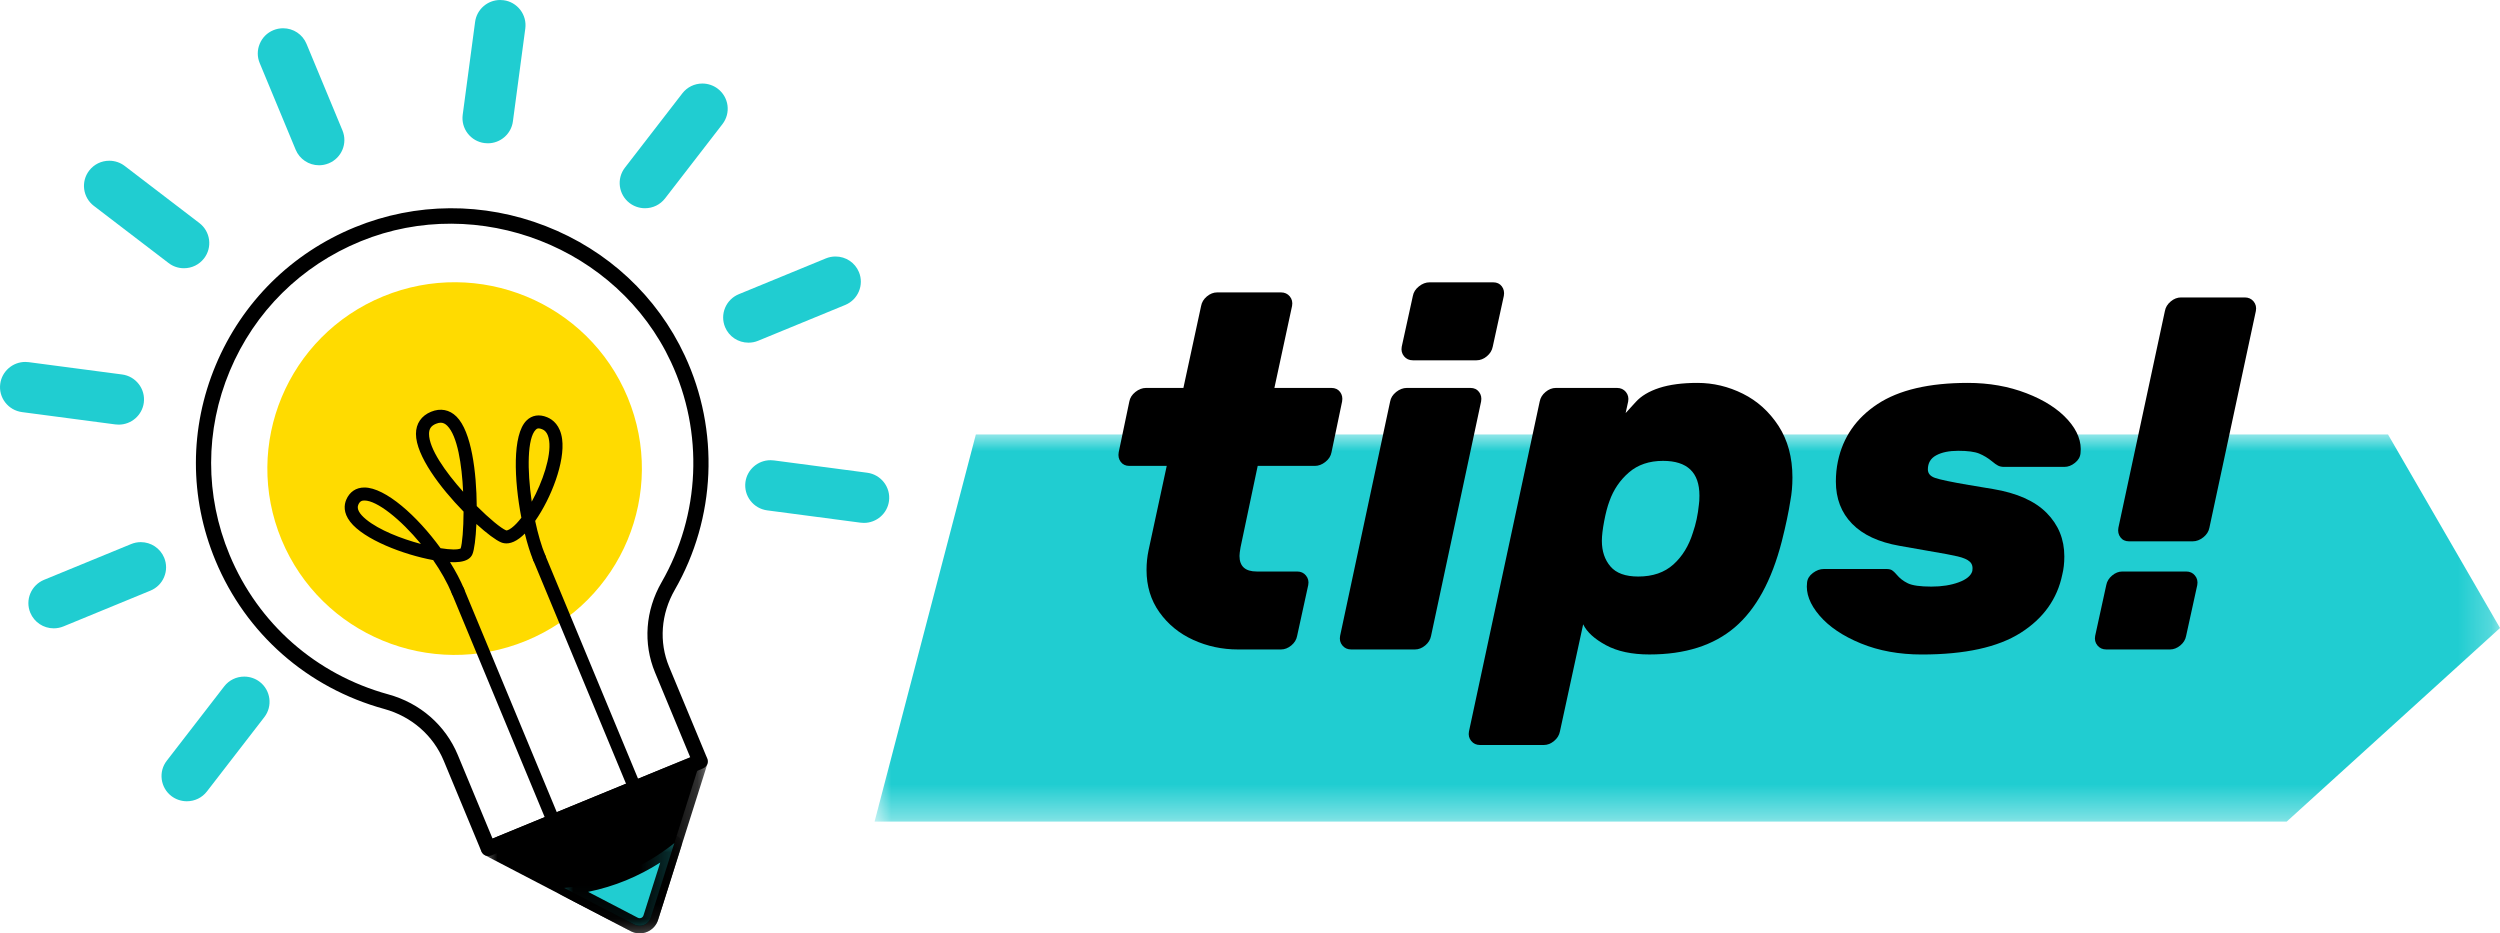
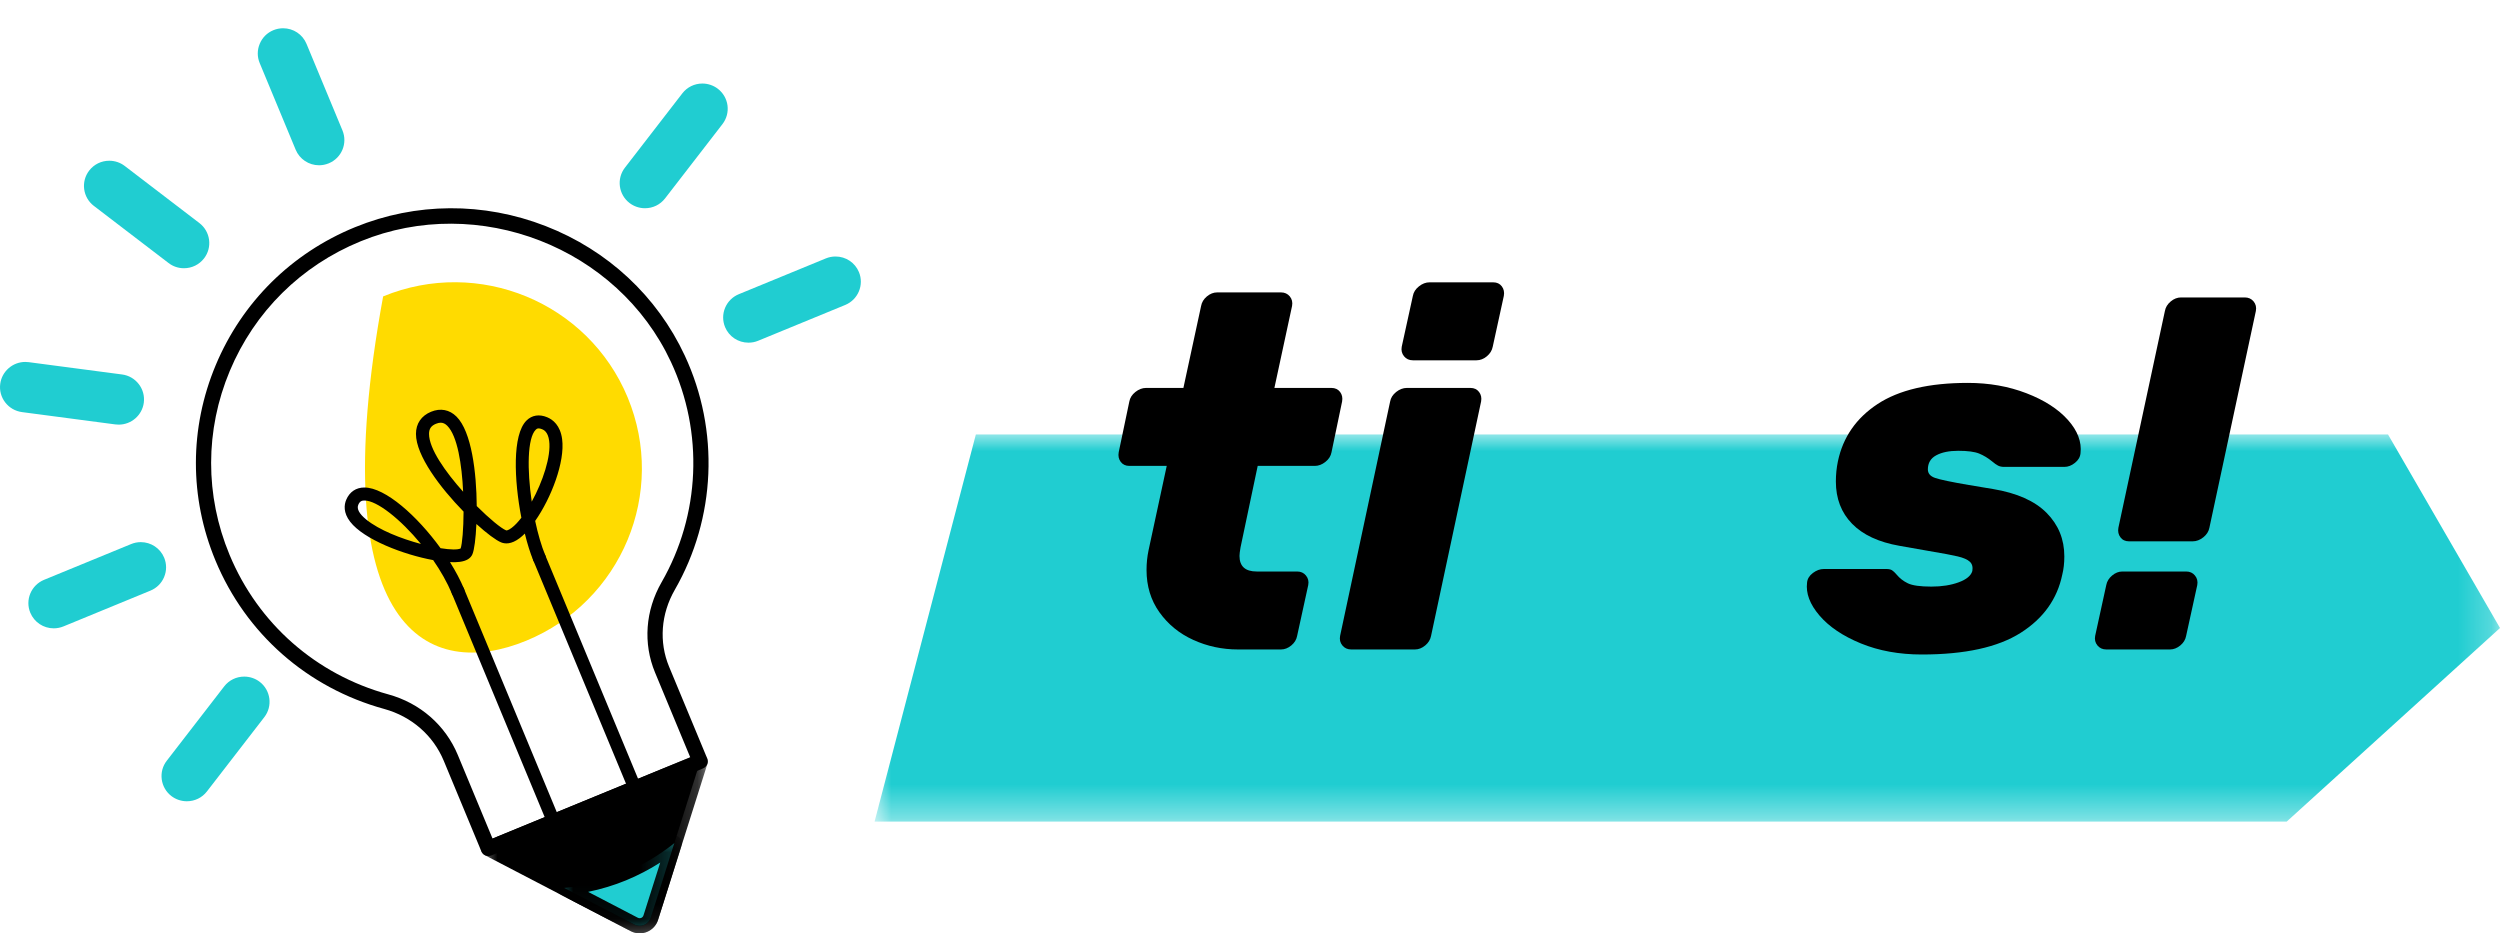
<svg xmlns="http://www.w3.org/2000/svg" xmlns:xlink="http://www.w3.org/1999/xlink" width="75px" height="28px" viewBox="0 0 75 28" version="1.1">
  <title>Group 50</title>
  <defs>
    <polygon id="path-1" points="0 0 6.81 0 6.81 5.385 0 5.385" />
    <polygon id="path-3" points="0 0 3.762 0 3.762 2.934 0 2.934" />
    <polygon id="path-5" points="0 0 48.763 0 48.763 11.615 0 11.615" />
  </defs>
  <g id="UGC-Guideline-Page---20250122" stroke="none" stroke-width="1" fill="none" fill-rule="evenodd">
    <g id="Desktop---UGC-Page---1" transform="translate(-300, -1419)">
      <g id="Group-50" transform="translate(300, 1419)">
-         <path d="M18.83,11.923 C17.645,9.07 14.361,7.713 11.494,8.892 C8.627,10.071 7.263,13.339 8.447,16.192 C9.632,19.045 12.917,20.402 15.784,19.223 C18.651,18.044 20.014,14.776 18.83,11.923" id="Fill-1" fill="#FFDB00" />
+         <path d="M18.83,11.923 C17.645,9.07 14.361,7.713 11.494,8.892 C9.632,19.045 12.917,20.402 15.784,19.223 C18.651,18.044 20.014,14.776 18.83,11.923" id="Fill-1" fill="#FFDB00" />
        <path d="M16.761,25.21 C16.786,25.21 16.812,25.205 16.836,25.195 L19.275,24.193 C19.323,24.173 19.361,24.135 19.381,24.087 C19.401,24.04 19.401,23.986 19.381,23.938 L16.359,16.66 C16.318,16.561 16.203,16.513 16.103,16.554 C16.003,16.595 15.956,16.709 15.997,16.809 L18.945,23.907 L16.868,24.761 L13.92,17.663 C13.879,17.563 13.764,17.516 13.664,17.557 C13.564,17.598 13.517,17.712 13.558,17.812 L16.58,25.09 C16.612,25.165 16.685,25.21 16.761,25.21" id="Fill-3" fill="#000000" />
        <path d="M19.651,20.175 C19.289,19.303 19.36,18.316 19.847,17.468 C21.009,15.445 21.115,12.975 20.13,10.861 C18.528,7.42 14.353,5.795 10.824,7.237 C9.033,7.968 7.638,9.35 6.894,11.127 C6.15,12.905 6.147,14.863 6.886,16.643 C7.744,18.709 9.48,20.235 11.649,20.831 C12.604,21.093 13.364,21.757 13.735,22.651 L14.776,25.157 L20.707,22.719 L19.651,20.175 Z M14.441,25.541 L13.313,22.824 C12.996,22.061 12.345,21.494 11.528,21.269 C9.222,20.636 7.376,19.013 6.464,16.816 C5.679,14.925 5.681,12.842 6.472,10.953 C7.263,9.063 8.747,7.594 10.65,6.816 C12.477,6.07 14.508,6.057 16.369,6.782 C18.231,7.506 19.714,8.887 20.544,10.669 C21.591,12.917 21.479,15.543 20.244,17.694 C19.827,18.419 19.765,19.26 20.073,20.002 L21.217,22.755 C21.24,22.811 21.24,22.874 21.217,22.929 C21.193,22.985 21.149,23.029 21.093,23.052 L14.74,25.664 C14.711,25.676 14.681,25.681 14.652,25.681 C14.563,25.681 14.478,25.629 14.441,25.541 L14.441,25.541 Z" id="Fill-5" fill="#000000" />
        <path d="M21.006,22.842 L19.523,27.529 C19.458,27.736 19.22,27.833 19.027,27.733 L14.652,25.454 L21.006,22.842 Z" id="Fill-7" fill="#000000" />
        <g id="Group-11" transform="translate(14.424, 22.615)">
          <mask id="mask-2" fill="white">
            <use xlink:href="#path-1" />
          </mask>
          <g id="Clip-10" />
          <path d="M0.767,2.864 L4.709,4.917 C4.753,4.94 4.792,4.929 4.812,4.921 C4.832,4.913 4.867,4.893 4.881,4.846 L6.217,0.623 L0.767,2.864 Z M4.498,5.32 L0.122,3.041 C0.044,3 -0.004,2.917 0,2.829 C0.004,2.741 0.059,2.663 0.141,2.629 L6.495,0.017 C6.577,-0.016 6.671,-6.52811088e-14 6.736,0.06 C6.801,0.119 6.826,0.211 6.8,0.296 L5.317,4.983 C5.266,5.146 5.145,5.276 4.986,5.342 C4.915,5.371 4.84,5.385 4.766,5.385 C4.673,5.385 4.582,5.363 4.498,5.32 L4.498,5.32 Z" id="Fill-9" fill="#000000" mask="url(#mask-2)" />
        </g>
        <path d="M18.694,26.199 C19.262,25.966 19.773,25.659 20.23,25.294 L19.523,27.529 C19.458,27.736 19.22,27.833 19.027,27.733 L16.925,26.638 C17.539,26.573 18.139,26.427 18.694,26.199" id="Fill-12" fill="#20CDD1" />
        <g id="Group-16" transform="translate(16.697, 25.067)">
          <mask id="mask-4" fill="white">
            <use xlink:href="#path-3" />
          </mask>
          <g id="Clip-15" />
          <path d="M2.085,1.343 L2.085,1.343 C1.725,1.491 1.344,1.607 0.947,1.689 L2.437,2.465 C2.48,2.488 2.519,2.478 2.539,2.47 C2.559,2.462 2.594,2.441 2.608,2.394 L3.11,0.81 C2.783,1.018 2.44,1.196 2.085,1.343 M2.225,2.868 L0.123,1.773 C0.033,1.727 -0.015,1.628 0.004,1.529 C0.023,1.431 0.104,1.356 0.204,1.346 C0.811,1.281 1.385,1.138 1.91,0.923 C2.439,0.705 2.937,0.412 3.39,0.05 C3.469,-0.013 3.579,-0.017 3.662,0.04 C3.745,0.096 3.781,0.2 3.751,0.296 L3.044,2.531 C2.993,2.694 2.872,2.825 2.713,2.89 C2.642,2.919 2.567,2.934 2.493,2.934 C2.4,2.934 2.309,2.912 2.225,2.868" id="Fill-14" fill="#000000" mask="url(#mask-4)" />
        </g>
        <path d="M13.08,12.713 C12.933,12.773 12.871,12.864 12.871,13.017 C12.87,13.459 13.359,14.153 13.894,14.752 C13.856,13.936 13.724,13.078 13.418,12.773 C13.356,12.711 13.293,12.681 13.221,12.681 C13.178,12.681 13.132,12.692 13.08,12.713 M16.072,12.892 C15.819,13.143 15.812,14.096 15.952,15.05 C16.281,14.453 16.537,13.692 16.475,13.225 C16.439,12.949 16.307,12.895 16.264,12.877 C16.221,12.859 16.187,12.852 16.161,12.852 C16.112,12.852 16.088,12.875 16.072,12.892 M10.748,15.145 C10.697,15.266 10.777,15.414 10.986,15.585 C11.373,15.901 12.036,16.161 12.628,16.319 C12.013,15.573 11.308,15.015 10.933,15.015 L10.932,15.015 C10.854,15.015 10.793,15.037 10.748,15.145 M13.558,17.812 C13.417,17.473 13.22,17.129 12.995,16.803 C12.1,16.639 10.914,16.183 10.505,15.652 C10.294,15.378 10.324,15.144 10.386,14.995 C10.486,14.757 10.68,14.625 10.932,14.625 L10.933,14.625 C11.56,14.626 12.516,15.478 13.217,16.446 C13.507,16.492 13.731,16.498 13.82,16.453 C13.867,16.307 13.905,15.873 13.907,15.348 C13.208,14.633 12.478,13.668 12.479,13.017 C12.479,12.708 12.64,12.473 12.931,12.353 C13.213,12.237 13.485,12.288 13.695,12.498 C14.147,12.948 14.295,14.174 14.302,15.182 C14.685,15.564 15.034,15.85 15.183,15.911 C15.195,15.916 15.249,15.913 15.352,15.834 C15.445,15.764 15.543,15.66 15.641,15.532 C15.422,14.397 15.366,13.042 15.795,12.616 C15.958,12.454 16.178,12.419 16.414,12.517 C16.589,12.589 16.809,12.762 16.864,13.174 C16.953,13.858 16.538,14.937 16.055,15.628 C16.137,16.014 16.241,16.375 16.359,16.66 C16.4,16.759 16.353,16.873 16.253,16.914 C16.153,16.956 16.038,16.908 15.997,16.809 C15.908,16.595 15.821,16.318 15.745,16.007 C15.693,16.059 15.641,16.105 15.59,16.144 C15.338,16.335 15.148,16.319 15.033,16.271 C14.879,16.208 14.605,16.004 14.292,15.72 C14.273,16.157 14.227,16.497 14.174,16.624 C14.121,16.752 13.992,16.83 13.79,16.856 C13.707,16.867 13.609,16.87 13.5,16.864 C13.669,17.135 13.813,17.406 13.92,17.663 C13.961,17.762 13.914,17.876 13.814,17.917 C13.789,17.927 13.764,17.932 13.739,17.932 C13.662,17.932 13.589,17.887 13.558,17.812" id="Fill-17" fill="#000000" />
        <path d="M9.572,4.958 C9.263,4.958 8.988,4.774 8.87,4.491 L7.791,1.892 C7.713,1.706 7.714,1.5 7.792,1.314 C7.869,1.127 8.015,0.982 8.203,0.905 C8.295,0.867 8.393,0.848 8.493,0.848 C8.801,0.848 9.077,1.031 9.195,1.315 L10.274,3.913 C10.434,4.299 10.249,4.741 9.862,4.9 C9.769,4.938 9.672,4.958 9.572,4.958" id="Fill-19" fill="#20CDD1" />
-         <path d="M14.635,4.299 C14.6,4.299 14.566,4.297 14.532,4.292 C14.333,4.266 14.155,4.163 14.031,4.003 C13.908,3.843 13.855,3.644 13.881,3.444 L14.253,0.657 C14.302,0.282 14.626,0 15.004,0 C15.039,0 15.075,0.003 15.11,0.007 C15.307,0.033 15.485,0.136 15.609,0.296 C15.732,0.457 15.785,0.655 15.759,0.855 L15.387,3.642 C15.338,4.017 15.014,4.299 14.635,4.299" id="Fill-21" fill="#20CDD1" />
        <path d="M19.349,6.247 C19.183,6.247 19.019,6.192 18.887,6.091 C18.555,5.836 18.492,5.361 18.747,5.031 L20.469,2.802 C20.614,2.614 20.834,2.506 21.072,2.506 C21.238,2.506 21.403,2.562 21.535,2.663 C21.695,2.786 21.798,2.964 21.825,3.164 C21.851,3.364 21.797,3.563 21.674,3.723 L19.952,5.952 C19.806,6.14 19.587,6.247 19.349,6.247" id="Fill-23" fill="#20CDD1" />
        <path d="M22.454,10.28 C22.145,10.28 21.87,10.097 21.752,9.813 C21.675,9.626 21.675,9.421 21.753,9.234 C21.831,9.048 21.977,8.903 22.164,8.826 L24.776,7.752 C24.868,7.714 24.966,7.695 25.065,7.695 C25.374,7.695 25.65,7.878 25.768,8.162 C25.928,8.547 25.743,8.99 25.356,9.149 L22.744,10.223 C22.652,10.261 22.555,10.28 22.454,10.28" id="Fill-25" fill="#20CDD1" />
-         <path d="M25.918,15.687 C25.883,15.687 25.848,15.685 25.814,15.68 L23.016,15.311 C22.815,15.284 22.637,15.182 22.513,15.021 C22.39,14.861 22.337,14.663 22.363,14.462 C22.413,14.088 22.736,13.806 23.115,13.806 C23.151,13.806 23.187,13.808 23.222,13.813 L26.017,14.182 C26.432,14.237 26.725,14.618 26.67,15.03 C26.621,15.405 26.297,15.687 25.918,15.687" id="Fill-27" fill="#20CDD1" />
        <path d="M5.605,24.038 C5.439,24.038 5.274,23.983 5.142,23.882 C4.982,23.759 4.879,23.581 4.852,23.38 C4.826,23.18 4.879,22.982 5.003,22.822 L6.725,20.593 C6.87,20.405 7.09,20.298 7.328,20.298 C7.494,20.298 7.658,20.353 7.79,20.454 C8.122,20.708 8.185,21.184 7.93,21.514 L6.208,23.743 C6.063,23.931 5.843,24.038 5.605,24.038" id="Fill-29" fill="#20CDD1" />
        <path d="M1.612,18.85 C1.303,18.85 1.027,18.666 0.909,18.382 C0.832,18.196 0.832,17.991 0.91,17.804 C0.988,17.618 1.134,17.473 1.321,17.395 L3.933,16.322 C4.026,16.284 4.123,16.264 4.223,16.264 C4.531,16.264 4.807,16.448 4.925,16.731 C5.002,16.918 5.002,17.124 4.924,17.31 C4.847,17.497 4.7,17.642 4.513,17.719 L1.902,18.793 C1.81,18.83 1.712,18.85 1.612,18.85" id="Fill-31" fill="#20CDD1" />
        <path d="M3.561,12.739 C3.526,12.739 3.49,12.736 3.456,12.732 L0.66,12.363 C0.459,12.336 0.28,12.233 0.157,12.073 C0.033,11.913 -0.02,11.714 0.007,11.514 C0.057,11.14 0.38,10.858 0.759,10.858 C0.793,10.858 0.828,10.86 0.863,10.865 L3.661,11.234 C3.862,11.26 4.04,11.363 4.164,11.524 C4.287,11.684 4.34,11.882 4.314,12.082 C4.264,12.457 3.941,12.739 3.561,12.739" id="Fill-33" fill="#20CDD1" />
        <path d="M5.518,8.047 C5.35,8.047 5.189,7.993 5.056,7.89 L2.816,6.177 C2.483,5.923 2.421,5.447 2.676,5.117 C2.821,4.929 3.041,4.822 3.279,4.822 C3.445,4.822 3.609,4.877 3.741,4.978 L5.982,6.692 C6.142,6.815 6.245,6.993 6.272,7.193 C6.298,7.393 6.245,7.592 6.121,7.752 C5.976,7.939 5.756,8.047 5.518,8.047" id="Fill-35" fill="#20CDD1" />
        <g id="Group-39" transform="translate(26.237, 13.033)">
          <mask id="mask-6" fill="white">
            <use xlink:href="#path-5" />
          </mask>
          <g id="Clip-38" />
          <polygon id="Fill-37" fill="#20CDD1" mask="url(#mask-6)" points="42.364 11.615 0 11.615 3.039 0 45.403 0 48.763 5.807" />
        </g>
        <path d="M37.185,16.677 C37.185,16.989 37.357,17.145 37.701,17.145 L38.914,17.145 C39.025,17.145 39.113,17.185 39.179,17.266 C39.245,17.346 39.268,17.442 39.247,17.552 L38.914,19.076 C38.894,19.187 38.836,19.283 38.74,19.363 C38.643,19.443 38.54,19.484 38.429,19.484 L37.14,19.484 C36.665,19.484 36.217,19.388 35.798,19.197 C35.378,19.006 35.04,18.729 34.782,18.367 C34.524,18.005 34.396,17.582 34.396,17.1 C34.396,16.899 34.416,16.703 34.456,16.511 L35.002,13.977 L33.88,13.977 C33.769,13.977 33.683,13.937 33.622,13.856 C33.561,13.776 33.541,13.68 33.561,13.569 L33.88,12.045 C33.9,11.935 33.961,11.839 34.062,11.759 C34.163,11.679 34.269,11.638 34.38,11.638 L35.502,11.638 L36.033,9.179 C36.053,9.068 36.111,8.973 36.207,8.892 C36.303,8.812 36.407,8.772 36.518,8.772 L38.429,8.772 C38.54,8.772 38.628,8.812 38.694,8.892 C38.76,8.973 38.782,9.068 38.762,9.179 L38.232,11.638 L39.945,11.638 C40.056,11.638 40.142,11.679 40.203,11.759 C40.263,11.839 40.283,11.935 40.263,12.045 L39.945,13.569 C39.925,13.68 39.864,13.776 39.763,13.856 C39.662,13.937 39.556,13.977 39.444,13.977 L37.731,13.977 L37.216,16.421 C37.195,16.542 37.185,16.627 37.185,16.677" id="Fill-40" fill="#000000" />
        <path d="M44.607,10.688 C44.511,10.768 44.407,10.809 44.296,10.809 L42.386,10.809 C42.274,10.809 42.186,10.768 42.121,10.688 C42.055,10.607 42.032,10.512 42.052,10.401 L42.386,8.877 C42.406,8.767 42.467,8.671 42.568,8.591 C42.669,8.51 42.775,8.47 42.886,8.47 L44.797,8.47 C44.908,8.47 44.994,8.51 45.055,8.591 C45.115,8.671 45.135,8.767 45.115,8.877 L44.782,10.401 C44.761,10.512 44.703,10.607 44.607,10.688 M42.757,19.363 C42.661,19.443 42.558,19.484 42.447,19.484 L40.536,19.484 C40.425,19.484 40.336,19.443 40.271,19.363 C40.205,19.283 40.182,19.187 40.203,19.076 L41.704,12.045 C41.724,11.935 41.784,11.84 41.885,11.759 C41.986,11.679 42.093,11.638 42.204,11.638 L44.114,11.638 C44.226,11.638 44.311,11.679 44.372,11.759 C44.433,11.84 44.453,11.935 44.433,12.045 L42.932,19.076 C42.911,19.187 42.853,19.283 42.757,19.363" id="Fill-42" fill="#000000" />
-         <path d="M50.983,14.867 C50.983,14.173 50.619,13.826 49.891,13.826 C49.476,13.826 49.135,13.942 48.868,14.173 C48.6,14.404 48.405,14.691 48.284,15.033 C48.223,15.194 48.17,15.395 48.125,15.636 C48.079,15.878 48.056,16.074 48.056,16.225 C48.056,16.537 48.142,16.793 48.314,16.994 C48.486,17.196 48.764,17.296 49.148,17.296 C49.583,17.296 49.934,17.175 50.202,16.934 C50.47,16.692 50.664,16.376 50.786,15.983 C50.877,15.722 50.937,15.44 50.967,15.138 C50.977,15.078 50.983,14.988 50.983,14.867 L50.983,14.867 Z M46.798,21.943 C46.777,22.053 46.72,22.149 46.623,22.229 C46.527,22.31 46.424,22.35 46.313,22.35 L44.402,22.35 C44.291,22.35 44.203,22.31 44.137,22.229 C44.071,22.149 44.048,22.053 44.069,21.943 L46.191,12.045 C46.212,11.935 46.269,11.84 46.366,11.759 C46.462,11.679 46.565,11.638 46.676,11.638 L48.511,11.638 C48.622,11.638 48.711,11.679 48.777,11.759 C48.842,11.84 48.865,11.935 48.845,12.045 L48.769,12.392 C48.809,12.352 48.91,12.242 49.072,12.06 C49.234,11.88 49.469,11.739 49.777,11.638 C50.086,11.538 50.467,11.487 50.922,11.487 C51.397,11.487 51.852,11.595 52.287,11.812 C52.721,12.028 53.077,12.35 53.356,12.777 C53.633,13.205 53.773,13.72 53.773,14.324 C53.773,14.575 53.752,14.806 53.712,15.018 C53.661,15.35 53.576,15.757 53.454,16.24 C53.151,17.417 52.681,18.277 52.044,18.82 C51.407,19.363 50.553,19.634 49.482,19.634 C48.956,19.634 48.521,19.541 48.178,19.355 C47.834,19.169 47.606,18.961 47.495,18.729 L46.798,21.943 Z" id="Fill-44" fill="#000000" />
        <path d="M55.562,15.712 C55.238,15.38 55.076,14.957 55.076,14.445 C55.076,14.233 55.097,14.032 55.137,13.841 C55.289,13.117 55.685,12.544 56.327,12.121 C56.969,11.699 57.871,11.487 59.034,11.487 C59.671,11.487 60.257,11.59 60.793,11.797 C61.328,12.003 61.743,12.269 62.036,12.596 C62.329,12.923 62.455,13.258 62.415,13.599 C62.405,13.71 62.349,13.806 62.248,13.886 C62.147,13.967 62.041,14.007 61.93,14.007 L60.126,14.007 C60.055,14.007 59.994,13.995 59.943,13.969 C59.893,13.944 59.832,13.901 59.762,13.841 C59.64,13.741 59.511,13.663 59.375,13.607 C59.239,13.552 59.029,13.524 58.746,13.524 C58.473,13.524 58.253,13.569 58.086,13.66 C57.919,13.75 57.836,13.891 57.836,14.082 C57.836,14.203 57.909,14.289 58.056,14.339 C58.202,14.389 58.538,14.46 59.064,14.55 L59.792,14.671 C60.51,14.791 61.045,15.03 61.399,15.387 C61.753,15.745 61.93,16.179 61.93,16.692 C61.93,16.894 61.909,17.075 61.869,17.235 C61.718,17.97 61.301,18.553 60.618,18.986 C59.936,19.418 58.948,19.635 57.654,19.635 C56.977,19.635 56.368,19.524 55.827,19.303 C55.286,19.081 54.872,18.802 54.584,18.465 C54.295,18.128 54.172,17.799 54.212,17.477 C54.222,17.366 54.28,17.271 54.386,17.19 C54.493,17.11 54.601,17.07 54.713,17.07 L56.593,17.07 C56.663,17.07 56.719,17.082 56.76,17.107 C56.8,17.132 56.845,17.175 56.896,17.235 C56.987,17.346 57.101,17.434 57.237,17.5 C57.373,17.565 57.608,17.598 57.942,17.598 C58.255,17.598 58.528,17.555 58.761,17.469 C58.993,17.384 59.13,17.271 59.17,17.13 C59.19,17.009 59.165,16.916 59.094,16.851 C59.024,16.785 58.902,16.733 58.73,16.692 C58.559,16.652 58.266,16.597 57.851,16.527 L56.987,16.375 C56.36,16.265 55.885,16.044 55.562,15.712" id="Fill-46" fill="#000000" />
        <path d="M66.1,16.119 C65.998,16.2 65.892,16.24 65.781,16.24 L63.871,16.24 C63.759,16.24 63.673,16.2 63.613,16.119 C63.552,16.039 63.532,15.943 63.552,15.832 L64.947,9.33 C64.967,9.219 65.025,9.124 65.122,9.043 C65.218,8.963 65.321,8.923 65.432,8.923 L67.343,8.923 C67.454,8.923 67.542,8.963 67.608,9.043 C67.674,9.124 67.697,9.219 67.676,9.33 L66.282,15.832 C66.261,15.943 66.2,16.039 66.1,16.119 M65.41,19.363 C65.313,19.443 65.21,19.484 65.099,19.484 L63.188,19.484 C63.077,19.484 62.989,19.443 62.923,19.363 C62.857,19.283 62.834,19.187 62.855,19.076 L63.188,17.552 C63.209,17.442 63.267,17.346 63.363,17.266 C63.459,17.185 63.562,17.145 63.673,17.145 L65.584,17.145 C65.695,17.145 65.784,17.185 65.849,17.266 C65.915,17.346 65.938,17.442 65.918,17.552 L65.584,19.076 C65.564,19.187 65.506,19.283 65.41,19.363" id="Fill-48" fill="#000000" />
      </g>
    </g>
  </g>
</svg>